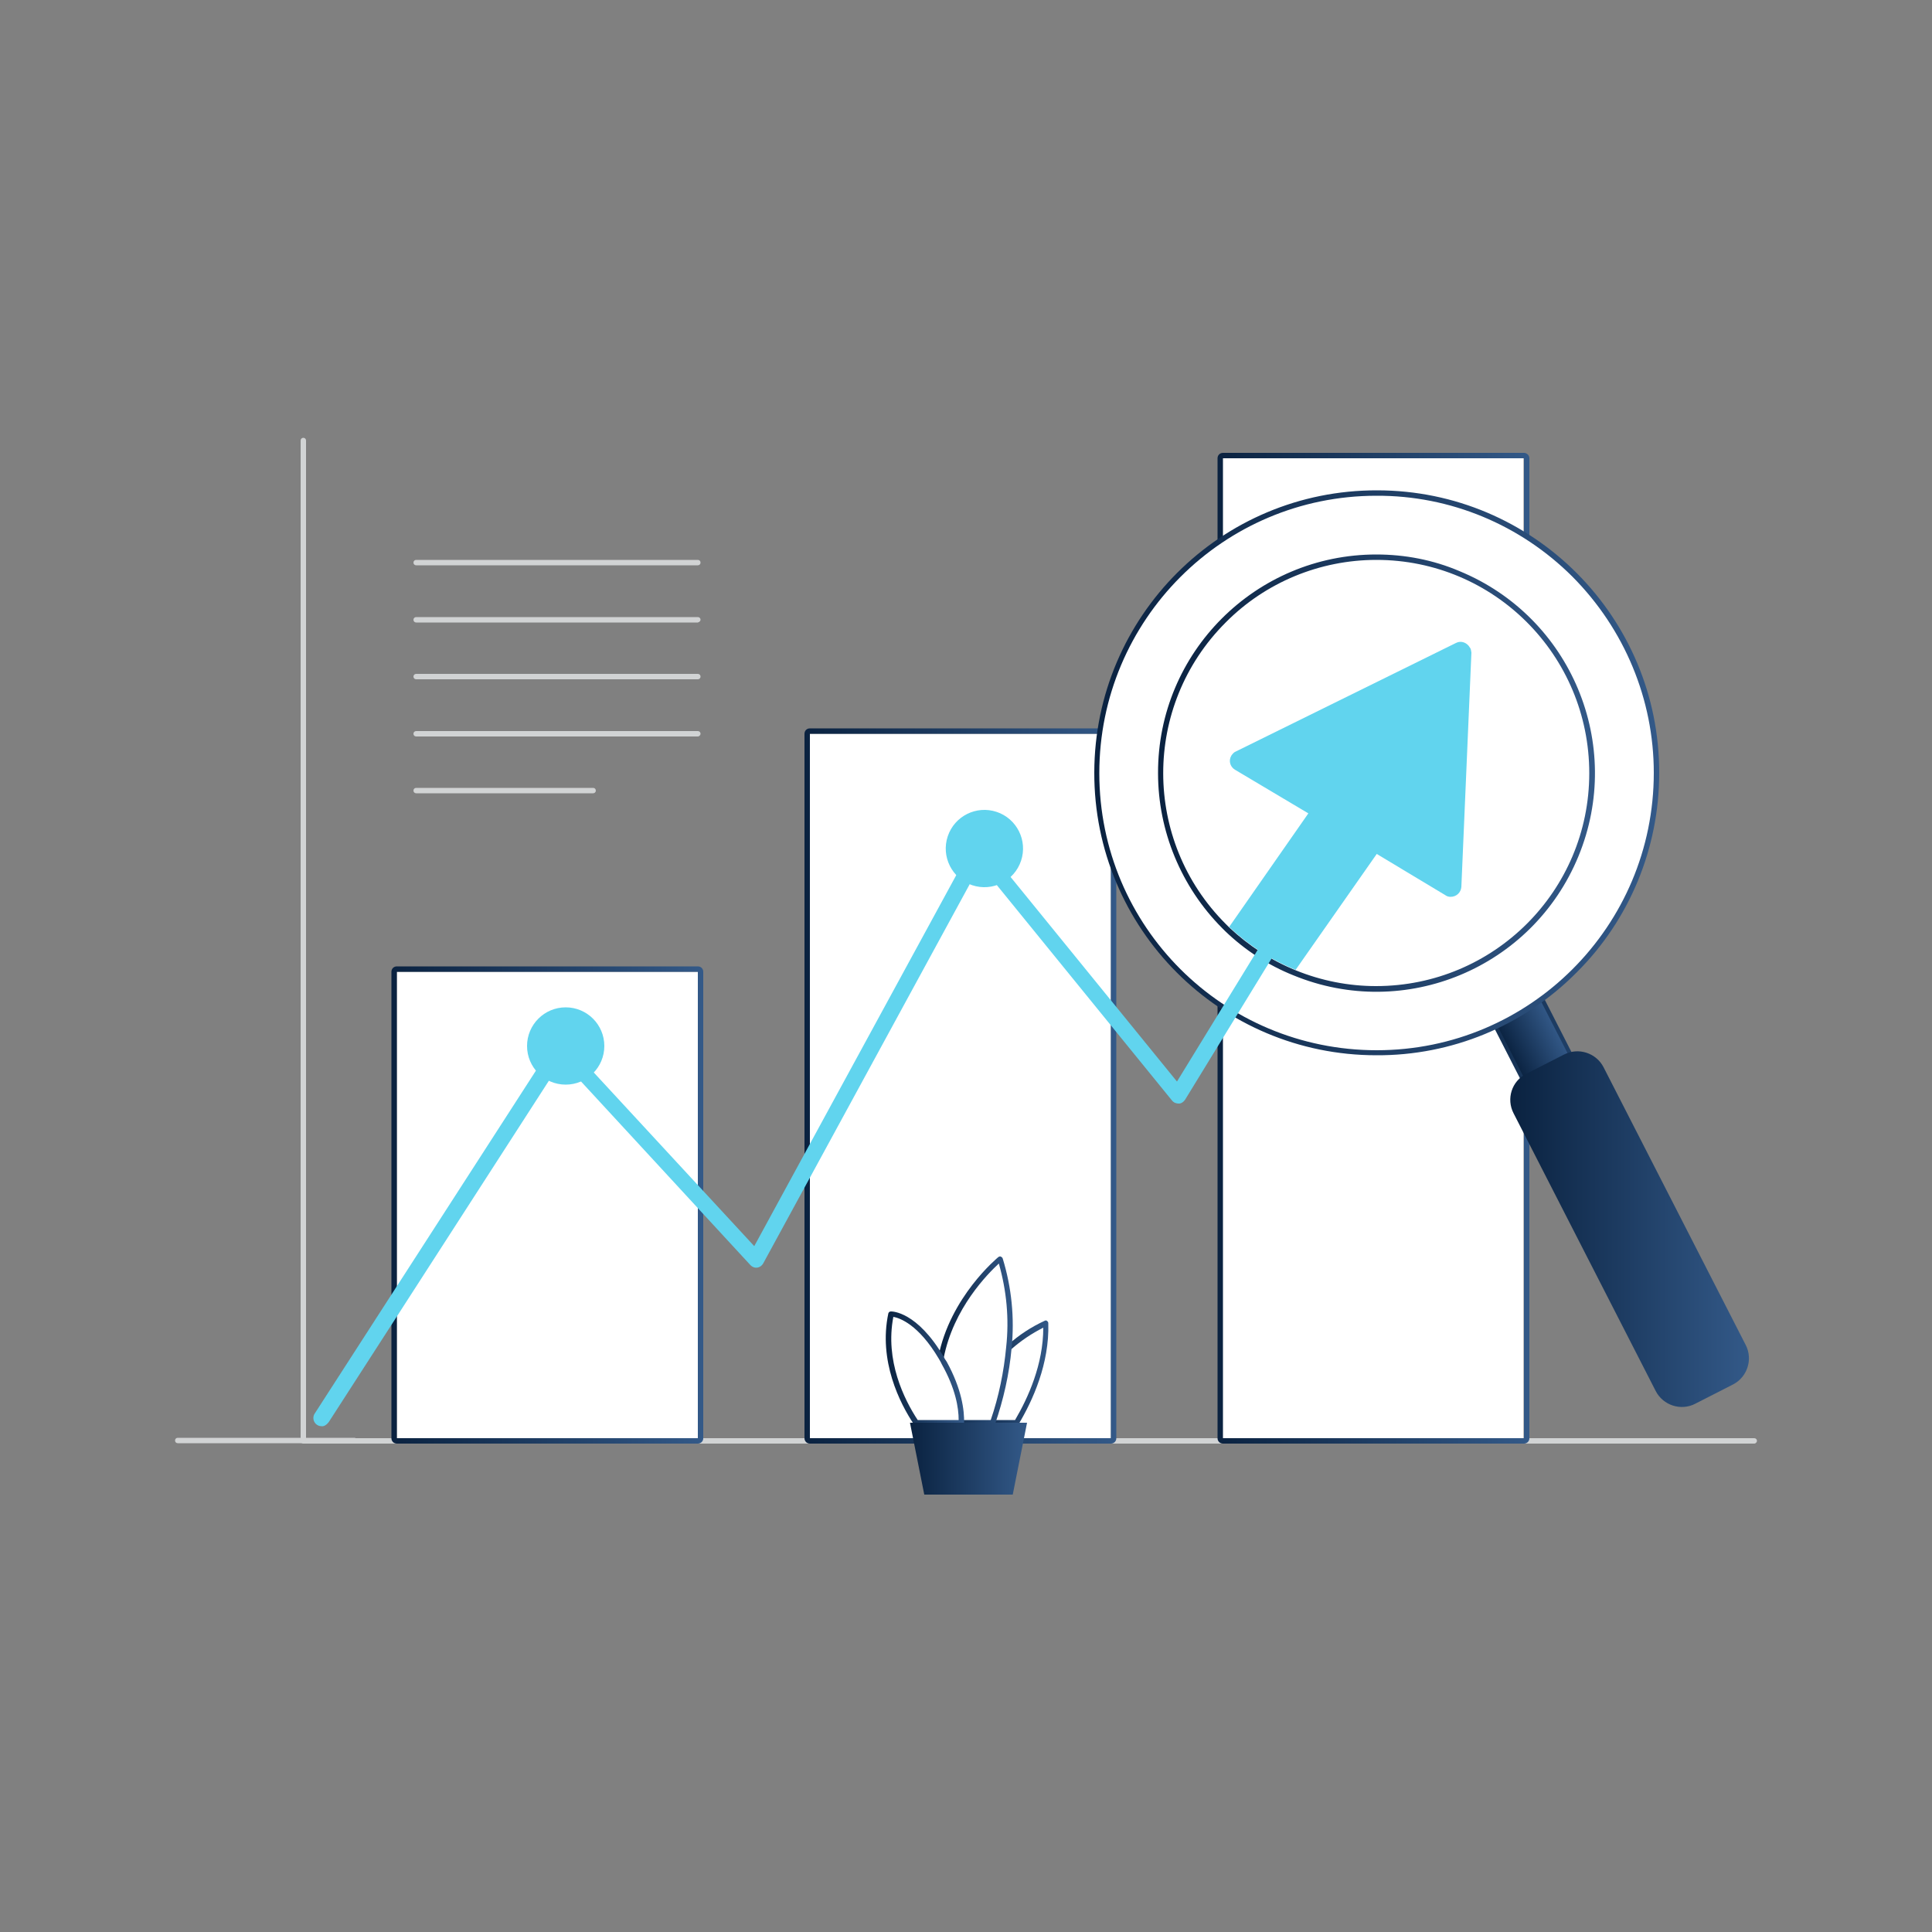
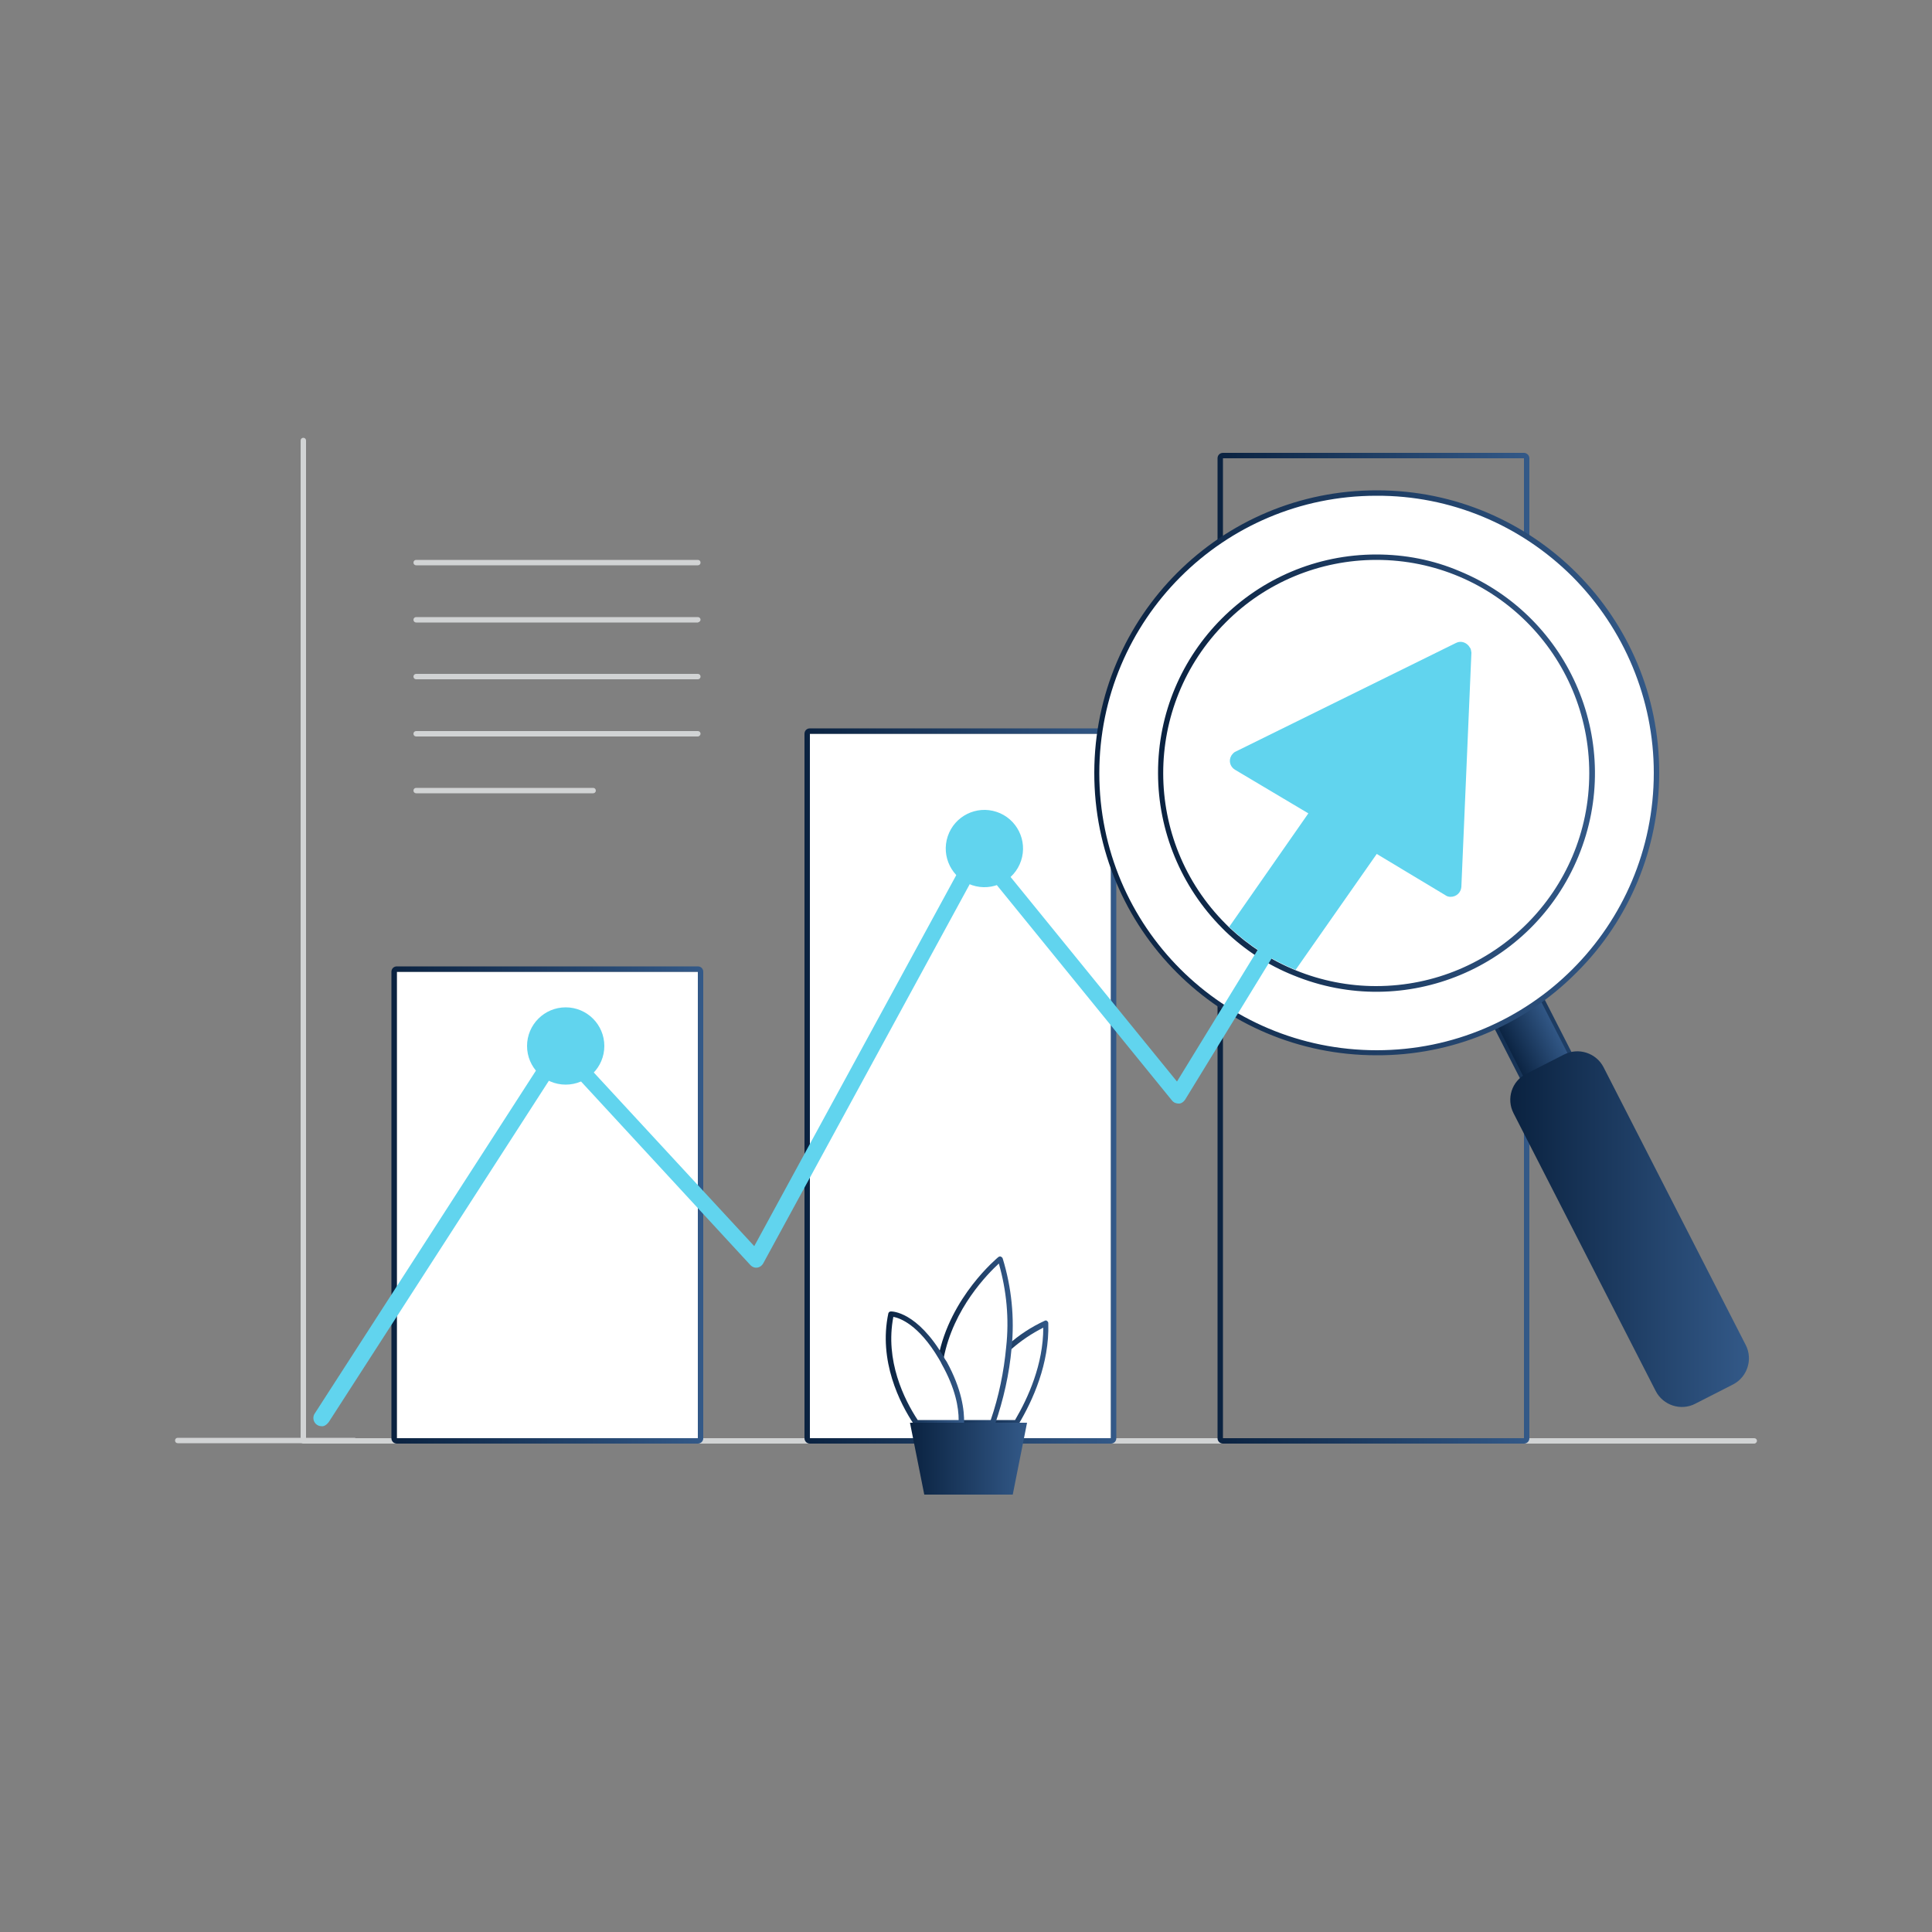
<svg xmlns="http://www.w3.org/2000/svg" width="230" height="230" viewBox="0 0 230 230" fill="none">
  <rect x="0" y="0" width="230" height="230" fill="#808080" stroke="none" />
  <path d="M208.84 171.856H36.11C35.926 171.856 35.788 171.718 35.788 171.534V52.44C35.788 52.256 35.926 52.118 36.11 52.118C36.294 52.118 36.432 52.256 36.432 52.44V171.212H208.84C209.024 171.212 209.162 171.35 209.162 171.534C209.162 171.672 209.024 171.856 208.84 171.856Z" fill="#D1D3D4" />
  <path d="M42.182 171.81H21.16C20.976 171.81 20.838 171.672 20.838 171.488C20.838 171.304 20.976 171.166 21.16 171.166H42.182C42.366 171.166 42.504 171.304 42.504 171.488C42.504 171.626 42.366 171.81 42.182 171.81Z" fill="#D1D3D4" />
  <path d="M132.25 87.354H96.416V171.212H132.25V87.354Z" fill="white" />
  <path d="M132.25 87.354V171.212H96.416V87.354H132.25ZM132.25 86.71H96.416C96.048 86.71 95.772 86.986 95.772 87.354V171.212C95.772 171.58 96.048 171.856 96.416 171.856H132.25C132.618 171.856 132.894 171.58 132.894 171.212V87.354C132.894 86.986 132.572 86.71 132.25 86.71Z" fill="url(#paint0_linear_1811_1424)" />
  <path d="M83.076 115.69H47.242V171.212H83.076V115.69Z" fill="white" />
  <path d="M83.076 115.69V171.212H47.242V115.69H83.076ZM83.076 115.046H47.242C46.874 115.046 46.598 115.322 46.598 115.69V171.212C46.598 171.58 46.874 171.856 47.242 171.856H83.076C83.444 171.856 83.72 171.58 83.72 171.212V115.69C83.72 115.322 83.444 115.046 83.076 115.046Z" fill="url(#paint1_linear_1811_1424)" />
-   <path d="M181.378 54.556H145.544V171.212H181.378V54.556Z" fill="white" />
  <path d="M181.424 54.556V171.212H145.59V54.556H181.424ZM181.424 53.912H145.59C145.222 53.912 144.946 54.188 144.946 54.556V171.212C144.946 171.58 145.222 171.856 145.59 171.856H181.424C181.792 171.856 182.068 171.58 182.068 171.212V54.556C182.068 54.188 181.746 53.912 181.424 53.912Z" fill="url(#paint2_linear_1811_1424)" />
  <path d="M120.152 160.402C121.44 159.252 122.912 158.286 124.476 157.596C124.614 162.242 122.728 166.474 120.98 169.418H115.322" fill="white" />
  <path d="M120.98 169.694H115.368C115.184 169.694 115.046 169.556 115.046 169.372C115.046 169.188 115.184 169.05 115.368 169.05H120.842C122.406 166.382 124.2 162.426 124.2 158.056C122.82 158.746 121.532 159.62 120.382 160.632C120.244 160.77 120.06 160.724 119.922 160.586C119.784 160.448 119.83 160.264 119.968 160.126C121.302 158.93 122.774 157.964 124.384 157.228C124.476 157.182 124.614 157.182 124.66 157.274C124.752 157.32 124.798 157.412 124.798 157.55C124.936 162.334 122.958 166.704 121.256 169.556C121.21 169.648 121.118 169.694 120.98 169.694Z" fill="url(#paint3_linear_1811_1424)" />
  <path d="M112.056 161.644C113.436 154.376 119.14 149.868 119.14 149.868C120.198 153.272 120.566 156.86 120.152 160.402C119.876 163.484 119.186 166.474 118.22 169.372H112.148" fill="white" />
  <path d="M118.22 169.694H112.102C111.918 169.694 111.78 169.556 111.78 169.372C111.78 169.188 111.918 169.05 112.102 169.05H117.944C118.91 166.244 119.508 163.3 119.784 160.356C120.152 156.998 119.83 153.64 118.91 150.42C117.668 151.57 113.482 155.71 112.332 161.736C112.286 161.92 112.148 162.012 111.964 162.012C111.78 161.966 111.688 161.828 111.688 161.644C113.068 154.376 118.818 149.684 118.864 149.638C118.956 149.592 119.048 149.546 119.14 149.592C119.232 149.638 119.324 149.684 119.37 149.822C120.428 153.272 120.796 156.906 120.428 160.494C120.152 163.576 119.462 166.612 118.45 169.556C118.45 169.602 118.312 169.694 118.22 169.694Z" fill="url(#paint4_linear_1811_1424)" />
  <path d="M109.066 169.372H114.448C114.494 167.762 114.126 165.37 112.424 162.242L112.056 161.644C108.928 156.354 106.076 156.4 106.076 156.4C104.88 161.966 107.41 166.888 109.066 169.372Z" fill="white" />
  <path d="M114.448 169.694H109.066C108.974 169.694 108.882 169.648 108.79 169.556C107.134 167.072 104.558 162.012 105.754 156.354C105.8 156.216 105.892 156.124 106.076 156.124C106.214 156.124 109.158 156.124 112.332 161.506C112.424 161.69 112.562 161.92 112.7 162.104C114.494 165.37 114.816 167.9 114.77 169.418C114.724 169.556 114.586 169.694 114.448 169.694ZM109.25 169.05H114.126C114.126 167.578 113.758 165.324 112.102 162.38C112.01 162.15 111.872 161.966 111.78 161.782C109.342 157.642 107.088 156.906 106.352 156.768C105.34 161.966 107.64 166.612 109.25 169.05Z" fill="url(#paint5_linear_1811_1424)" />
  <path d="M110.032 177.928H120.566L122.268 169.372H108.33L110.032 177.928Z" fill="url(#paint6_linear_1811_1424)" />
  <path d="M176.626 105.318L170.892 108.25L195.433 156.253L201.167 153.321L176.626 105.318Z" fill="url(#paint7_linear_1811_1424)" />
  <path d="M195.224 156.308L170.706 108.33C170.66 108.238 170.706 108.1 170.798 108.008L176.502 105.064C176.594 105.018 176.732 105.064 176.824 105.156L201.342 153.18C201.388 153.272 201.342 153.41 201.25 153.502L195.546 156.446C195.408 156.492 195.27 156.446 195.224 156.308ZM176.502 105.616L171.212 108.33L195.546 155.894L200.836 153.18L176.502 105.616Z" fill="url(#paint8_linear_1811_1424)" />
  <path d="M181.7 127.834L186.208 125.534C187.91 124.66 190.026 125.35 190.9 127.052L207.828 160.126C208.702 161.828 208.012 163.944 206.31 164.818L201.802 167.118C200.1 167.992 197.984 167.302 197.11 165.6L180.182 132.526C179.308 130.824 179.952 128.708 181.7 127.834Z" fill="url(#paint9_linear_1811_1424)" />
  <path d="M163.852 125.396C145.406 125.396 130.41 110.446 130.41 92C130.41 73.554 145.36 58.558 163.806 58.558C182.252 58.558 197.248 73.508 197.248 91.954C197.248 100.832 193.706 109.296 187.45 115.598C181.24 121.9 172.73 125.442 163.852 125.396ZM163.852 59.202C145.728 59.202 131.1 73.876 131.1 92C131.1 100.694 134.55 109.02 140.714 115.184C153.502 127.972 174.248 127.972 187.082 115.184C199.87 102.396 199.87 81.65 187.082 68.816C180.918 62.652 172.546 59.202 163.852 59.202Z" fill="url(#paint10_linear_1811_1424)" />
  <path d="M140.3 115.552C127.282 102.534 127.236 81.42 140.254 68.356C153.272 55.338 174.386 55.292 187.45 68.31C200.514 81.328 200.514 102.442 187.496 115.506C181.24 121.762 172.73 125.304 163.898 125.304C155.02 125.304 146.556 121.808 140.3 115.552Z" fill="white" />
  <path d="M163.852 125.626C145.268 125.626 130.226 110.538 130.272 91.954C130.318 73.37 145.36 58.328 163.944 58.374C182.528 58.374 197.57 73.462 197.524 92.046C197.524 100.97 193.982 109.526 187.68 115.782C181.378 122.13 172.822 125.672 163.852 125.626ZM163.852 59.018C145.636 59.018 130.87 73.784 130.87 92.046C130.87 110.308 145.636 125.028 163.898 125.028C182.114 125.028 196.88 110.262 196.88 92C196.88 83.26 193.384 74.888 187.22 68.678C181.01 62.468 172.638 58.972 163.852 59.018Z" fill="url(#paint11_linear_1811_1424)" />
  <path d="M181.792 74.06C171.626 64.4 155.572 64.768 145.912 74.934C136.574 84.732 136.574 100.142 145.912 109.94C146.05 110.078 146.188 110.216 146.326 110.354C148.626 112.562 151.294 114.264 154.192 115.46C167.164 120.796 181.976 114.632 187.312 101.66C191.268 92.184 189.106 81.282 181.792 74.06Z" fill="white" />
  <path d="M163.852 66.654C177.882 66.654 189.198 78.016 189.198 92.046C189.198 106.076 177.836 117.392 163.806 117.392C160.54 117.392 157.274 116.748 154.238 115.506C151.294 114.31 148.626 112.562 146.326 110.4L145.912 109.986C136.022 100.096 135.976 84.042 145.912 74.106C150.65 69.322 157.136 66.654 163.852 66.654ZM163.852 66.01C149.5 66.01 137.816 77.648 137.862 92.046C137.862 98.946 140.622 105.57 145.452 110.446L145.866 110.86C148.212 113.114 150.972 114.908 153.962 116.104C167.256 121.578 182.436 115.23 187.91 101.936C193.384 88.642 187.036 73.462 173.742 67.988C170.614 66.654 167.256 66.01 163.852 66.01Z" fill="url(#paint12_linear_1811_1424)" />
  <path d="M175.168 77.694L173.972 105.57C173.926 106.26 173.374 106.766 172.684 106.766C172.5 106.766 172.27 106.72 172.086 106.582L163.898 101.66L154.238 115.46C151.294 114.264 148.626 112.516 146.326 110.354L155.756 96.83L147.016 91.632C146.418 91.264 146.234 90.528 146.602 89.93C146.74 89.746 146.878 89.562 147.108 89.47L173.328 76.544C173.926 76.222 174.662 76.498 174.984 77.096C175.122 77.234 175.122 77.464 175.168 77.694Z" fill="#61D4EE" />
  <path d="M38.272 169.786C37.72 169.786 37.306 169.326 37.306 168.82C37.306 168.636 37.352 168.452 37.444 168.314L65.872 124.246C66.01 124.016 66.286 123.832 66.608 123.786C66.884 123.74 67.206 123.878 67.39 124.108L89.792 148.35L115.69 100.786C115.828 100.51 116.15 100.326 116.426 100.28C116.748 100.234 117.07 100.372 117.254 100.648L140.116 128.754L168.084 83.122C168.36 82.662 168.958 82.524 169.418 82.8C169.878 83.076 170.016 83.674 169.74 84.134L141.082 130.916C140.898 131.192 140.622 131.376 140.346 131.376C140.024 131.376 139.748 131.284 139.518 131.008L116.702 102.948L90.85 150.42C90.574 150.88 90.022 151.064 89.562 150.788C89.47 150.742 89.378 150.65 89.332 150.604L66.884 126.27L39.146 169.28C38.87 169.648 38.548 169.832 38.272 169.786Z" fill="#61D4EE" />
  <path d="M121.554 102.472C122.358 100.062 121.055 97.457 118.645 96.653C116.235 95.85 113.629 97.152 112.826 99.562C112.022 101.973 113.325 104.578 115.735 105.381C118.145 106.185 120.75 104.883 121.554 102.472Z" fill="#61D4EE" />
  <path d="M67.344 129.122C69.885 129.122 71.944 127.063 71.944 124.522C71.944 121.981 69.885 119.922 67.344 119.922C64.803 119.922 62.744 121.981 62.744 124.522C62.744 127.063 64.803 129.122 67.344 129.122Z" fill="#61D4EE" />
  <path d="M70.61 94.438H49.542C49.358 94.438 49.22 94.3 49.22 94.116C49.22 93.932 49.358 93.794 49.542 93.794H70.61C70.794 93.794 70.932 93.932 70.932 94.116C70.932 94.3 70.794 94.438 70.61 94.438Z" fill="#D1D3D4" />
  <path d="M83.076 87.676H49.542C49.358 87.676 49.22 87.538 49.22 87.354C49.22 87.17 49.358 87.032 49.542 87.032H83.076C83.26 87.032 83.398 87.17 83.398 87.354C83.398 87.492 83.26 87.676 83.076 87.676Z" fill="#D1D3D4" />
  <path d="M83.076 80.868H49.542C49.358 80.868 49.22 80.73 49.22 80.546C49.22 80.362 49.358 80.224 49.542 80.224H83.076C83.26 80.224 83.398 80.362 83.398 80.546C83.398 80.73 83.26 80.868 83.076 80.868Z" fill="#D1D3D4" />
  <path d="M83.076 74.106H49.542C49.358 74.106 49.22 73.968 49.22 73.784C49.22 73.6 49.358 73.462 49.542 73.462H83.076C83.26 73.462 83.398 73.6 83.398 73.784C83.398 73.922 83.26 74.06 83.076 74.106Z" fill="#D1D3D4" />
  <path d="M83.076 67.298H49.542C49.358 67.298 49.22 67.16 49.22 66.976C49.22 66.792 49.358 66.654 49.542 66.654H83.076C83.26 66.654 83.398 66.792 83.398 66.976C83.398 67.16 83.26 67.298 83.076 67.298Z" fill="#D1D3D4" />
  <defs>
    <linearGradient id="paint0_linear_1811_1424" x1="95.772" y1="86.71" x2="132.894" y2="86.71" gradientUnits="userSpaceOnUse">
      <stop stop-color="#0A2240" />
      <stop offset="1" stop-color="#335988" />
    </linearGradient>
    <linearGradient id="paint1_linear_1811_1424" x1="46.598" y1="115.046" x2="83.72" y2="115.046" gradientUnits="userSpaceOnUse">
      <stop stop-color="#0A2240" />
      <stop offset="1" stop-color="#335988" />
    </linearGradient>
    <linearGradient id="paint2_linear_1811_1424" x1="144.946" y1="53.912" x2="182.068" y2="53.912" gradientUnits="userSpaceOnUse">
      <stop stop-color="#0A2240" />
      <stop offset="1" stop-color="#335988" />
    </linearGradient>
    <linearGradient id="paint3_linear_1811_1424" x1="115.046" y1="157.198" x2="124.805" y2="157.198" gradientUnits="userSpaceOnUse">
      <stop stop-color="#0A2240" />
      <stop offset="1" stop-color="#335988" />
    </linearGradient>
    <linearGradient id="paint4_linear_1811_1424" x1="111.688" y1="149.573" x2="120.567" y2="149.573" gradientUnits="userSpaceOnUse">
      <stop stop-color="#0A2240" />
      <stop offset="1" stop-color="#335988" />
    </linearGradient>
    <linearGradient id="paint5_linear_1811_1424" x1="105.447" y1="156.124" x2="114.774" y2="156.124" gradientUnits="userSpaceOnUse">
      <stop stop-color="#0A2240" />
      <stop offset="1" stop-color="#335988" />
    </linearGradient>
    <linearGradient id="paint6_linear_1811_1424" x1="108.33" y1="169.372" x2="122.268" y2="169.372" gradientUnits="userSpaceOnUse">
      <stop stop-color="#0A2240" />
      <stop offset="1" stop-color="#335988" />
    </linearGradient>
    <linearGradient id="paint7_linear_1811_1424" x1="170.892" y1="108.25" x2="176.626" y2="105.318" gradientUnits="userSpaceOnUse">
      <stop stop-color="#0A2240" />
      <stop offset="1" stop-color="#335988" />
    </linearGradient>
    <linearGradient id="paint8_linear_1811_1424" x1="170.688" y1="105.046" x2="201.36" y2="105.046" gradientUnits="userSpaceOnUse">
      <stop stop-color="#0A2240" />
      <stop offset="1" stop-color="#335988" />
    </linearGradient>
    <linearGradient id="paint9_linear_1811_1424" x1="179.794" y1="125.155" x2="208.207" y2="125.155" gradientUnits="userSpaceOnUse">
      <stop stop-color="#0A2240" />
      <stop offset="1" stop-color="#335988" />
    </linearGradient>
    <linearGradient id="paint10_linear_1811_1424" x1="130.41" y1="58.558" x2="197.248" y2="58.558" gradientUnits="userSpaceOnUse">
      <stop stop-color="#0A2240" />
      <stop offset="1" stop-color="#335988" />
    </linearGradient>
    <linearGradient id="paint11_linear_1811_1424" x1="130.272" y1="58.374" x2="197.524" y2="58.374" gradientUnits="userSpaceOnUse">
      <stop stop-color="#0A2240" />
      <stop offset="1" stop-color="#335988" />
    </linearGradient>
    <linearGradient id="paint12_linear_1811_1424" x1="137.862" y1="66.01" x2="189.876" y2="66.01" gradientUnits="userSpaceOnUse">
      <stop stop-color="#0A2240" />
      <stop offset="1" stop-color="#335988" />
    </linearGradient>
  </defs>
</svg>